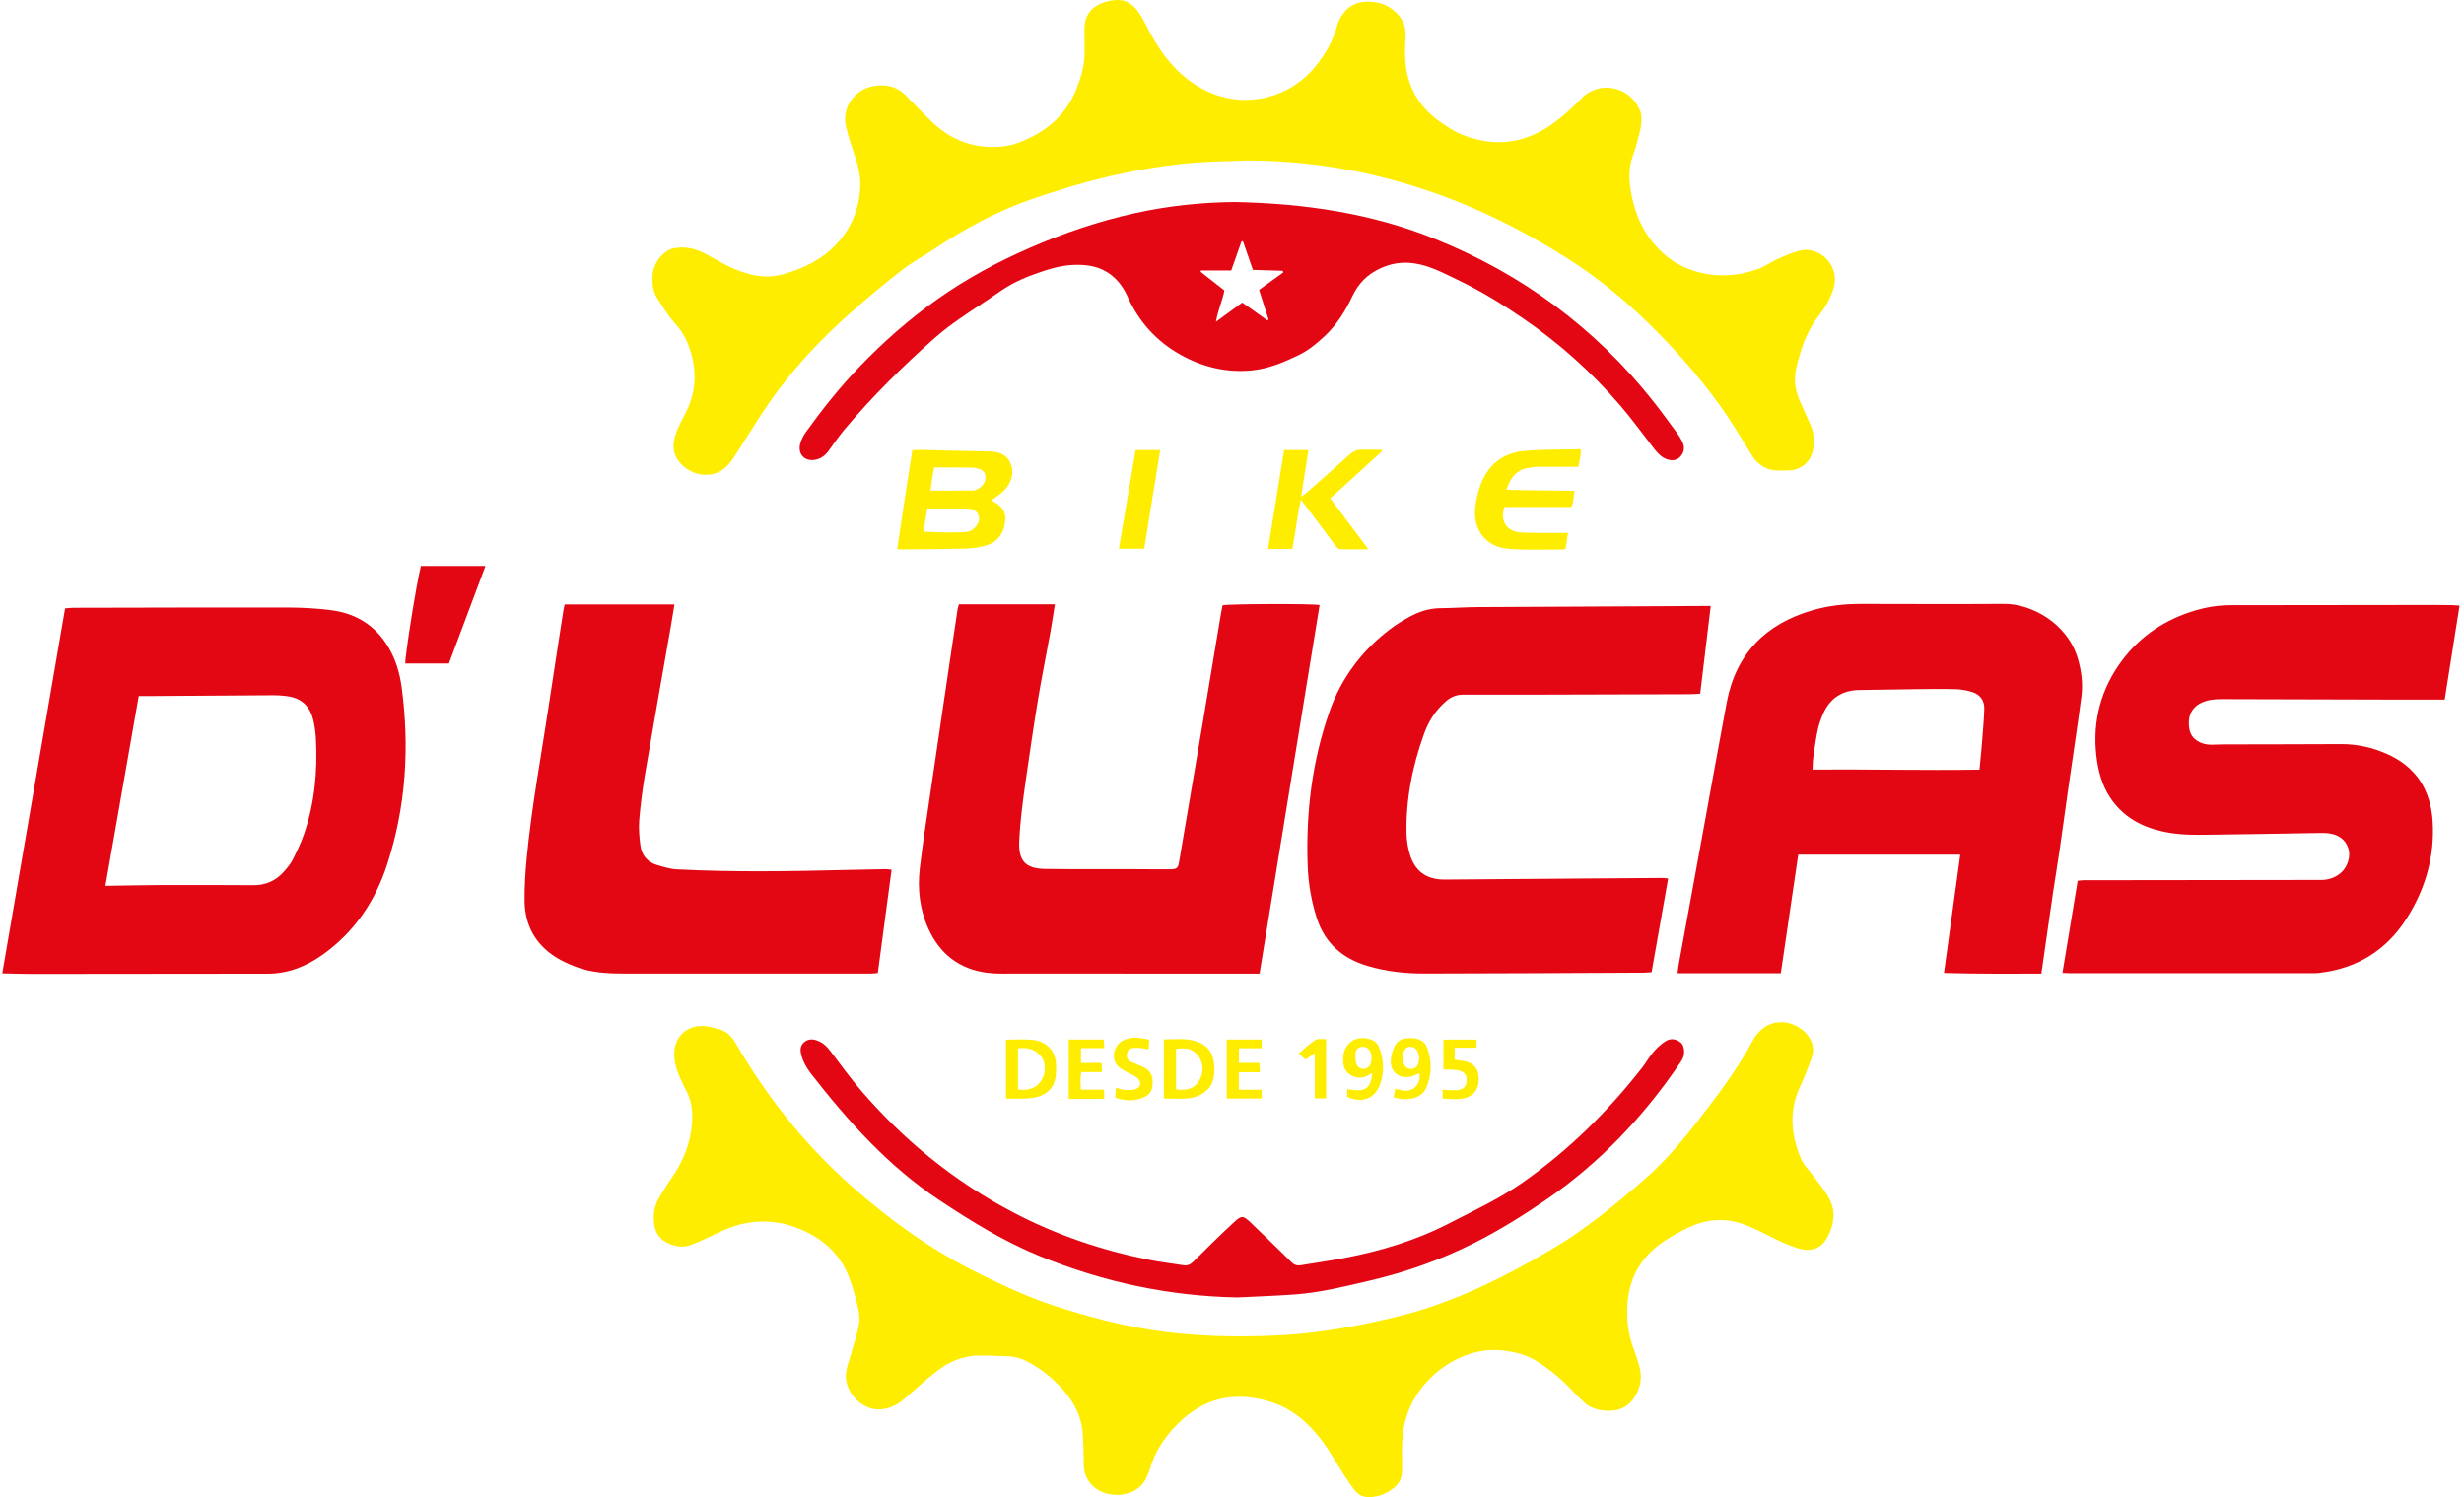
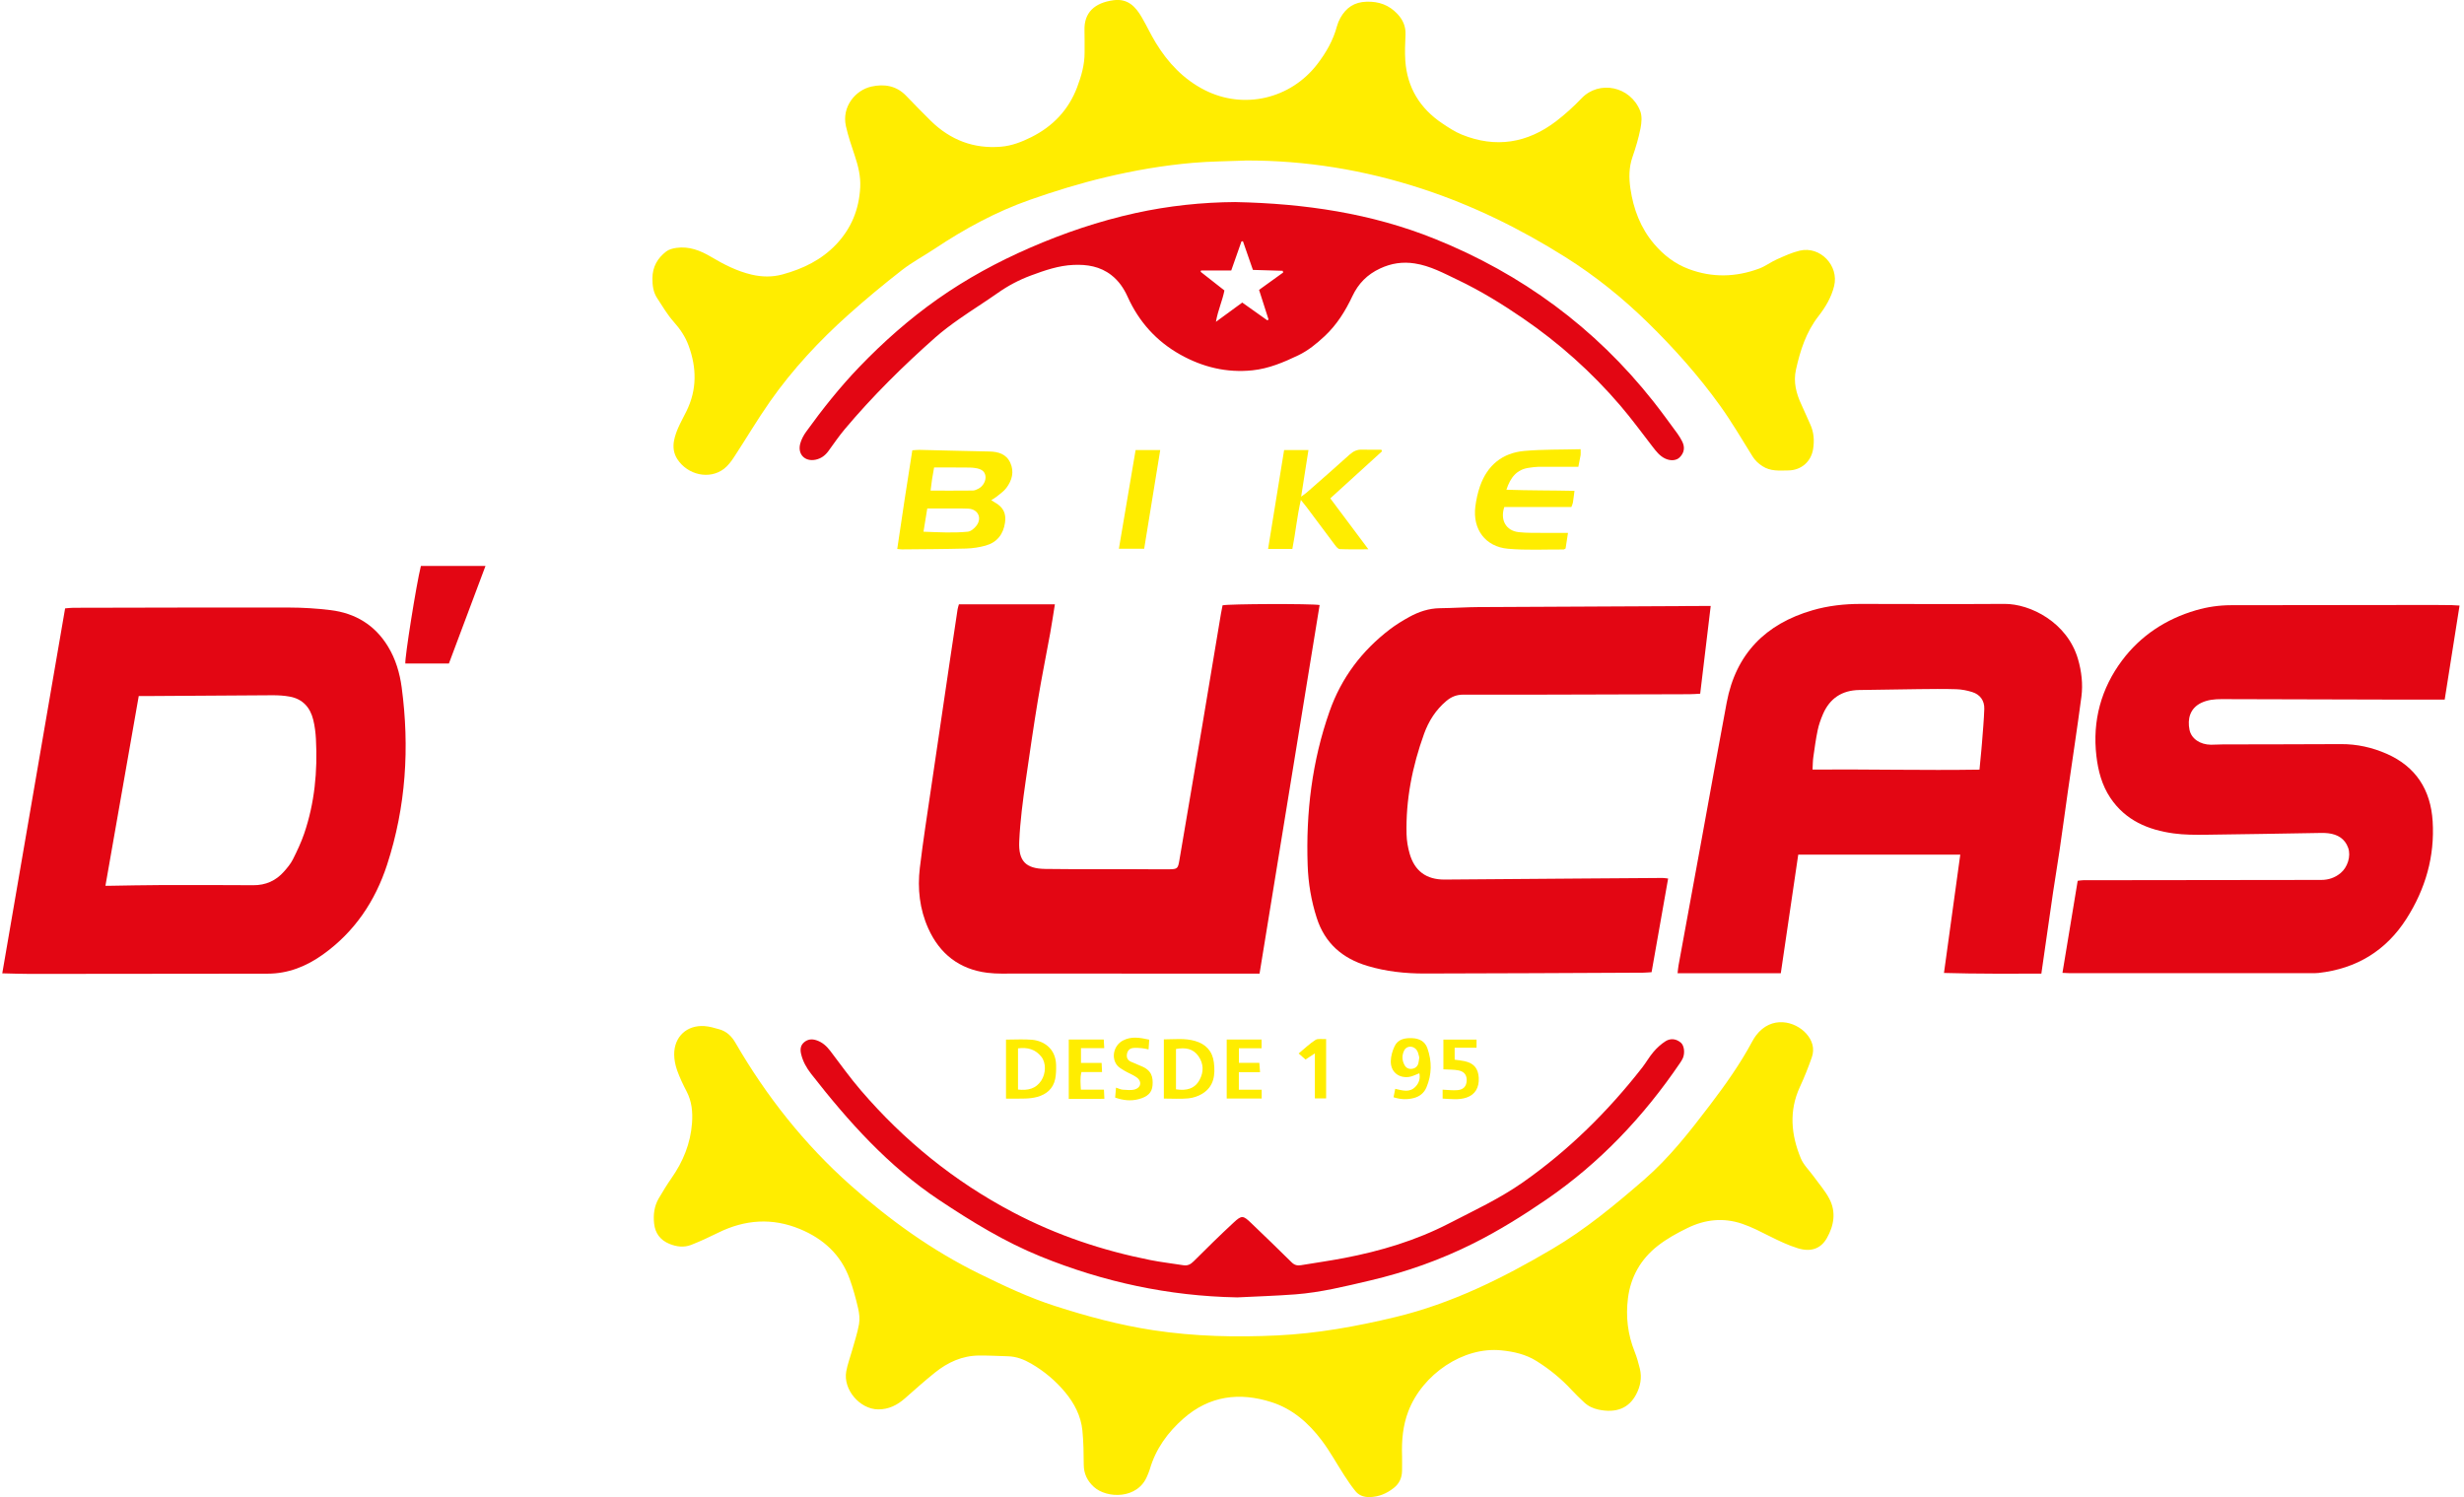
<svg xmlns="http://www.w3.org/2000/svg" width="367" height="223" viewBox="0 0 367 223" fill="none">
  <g clip-path="url(#clip0_194_142)">
    <path d="M185.442 23.92C182.861 24.025 180.269 24.031 177.697 24.253C173.288 24.633 168.935 25.383 164.622 26.414C160.811 27.326 157.085 28.468 153.391 29.767C148.34 31.543 143.687 34.075 139.243 37.034C137.616 38.12 135.866 39.043 134.33 40.241C131.624 42.349 128.976 44.546 126.416 46.83C122.051 50.729 118.062 55.002 114.694 59.803C112.808 62.493 111.137 65.335 109.335 68.083C108.918 68.72 108.434 69.368 107.842 69.827C105.682 71.494 102.419 70.758 100.882 68.39C100.337 67.546 100.206 66.582 100.398 65.612C100.526 64.967 100.751 64.327 101.013 63.725C101.384 62.882 101.838 62.075 102.247 61.246C103.824 58.036 103.78 54.782 102.559 51.471C102.063 50.127 101.302 49.008 100.348 47.939C99.401 46.876 98.669 45.615 97.882 44.414C97.293 43.52 97.17 42.51 97.176 41.447C97.185 39.747 97.94 38.453 99.223 37.463C99.631 37.148 100.22 36.996 100.748 36.923C102.632 36.66 104.302 37.308 105.891 38.249C107.801 39.382 109.764 40.395 111.951 40.907C113.49 41.266 115.021 41.295 116.546 40.88C119.587 40.051 122.36 38.713 124.559 36.388C126.804 34.014 127.959 31.175 128.125 27.898C128.206 26.265 127.836 24.755 127.329 23.237C126.839 21.765 126.329 20.29 125.993 18.78C125.355 15.903 127.402 13.42 129.801 12.892C131.688 12.477 133.481 12.752 134.922 14.223C136.161 15.491 137.386 16.779 138.654 18.017C141.561 20.856 145.045 22.2 149.107 21.852C150.699 21.718 152.201 21.134 153.621 20.421C156.82 18.821 159.155 16.373 160.429 13.008C161.056 11.355 161.552 9.644 161.543 7.842C161.537 6.732 161.561 5.622 161.529 4.512C161.453 1.898 162.992 0.415 165.865 0.032C167.99 -0.251 169.154 1.002 170.084 2.614C170.804 3.861 171.413 5.172 172.163 6.399C173.965 9.355 176.289 11.811 179.4 13.4C185.27 16.399 192.247 14.705 196.195 9.565C197.513 7.851 198.572 6.008 199.134 3.899C199.248 3.476 199.423 3.055 199.639 2.672C200.493 1.148 201.709 0.304 203.555 0.254C205.386 0.204 206.879 0.745 208.124 2.059C208.949 2.929 209.395 3.928 209.343 5.161C209.287 6.452 209.226 7.754 209.314 9.042C209.594 13.076 211.518 16.174 214.854 18.403C215.772 19.016 216.714 19.638 217.726 20.05C222.785 22.101 227.5 21.329 231.795 18.044C233.139 17.016 234.402 15.856 235.574 14.635C238.178 11.916 242.823 12.819 244.298 16.528C244.598 17.287 244.511 18.286 244.345 19.124C244.059 20.57 243.633 21.995 243.149 23.389C242.607 24.948 242.613 26.525 242.843 28.102C243.292 31.152 244.348 33.964 246.377 36.344C247.791 38.003 249.465 39.3 251.523 40.071C255.028 41.388 258.536 41.298 262.015 40.007C262.939 39.665 263.752 39.034 264.659 38.631C265.767 38.138 266.89 37.615 268.062 37.337C271.106 36.613 273.926 39.569 273.185 42.6C272.771 44.294 271.896 45.755 270.853 47.093C269.004 49.467 268.123 52.23 267.493 55.092C267.097 56.894 267.531 58.611 268.307 60.259C268.762 61.228 269.167 62.221 269.619 63.191C270.173 64.377 270.255 65.621 270.054 66.883C269.756 68.778 268.278 70.049 266.371 70.075C265.05 70.093 263.715 70.233 262.504 69.438C261.904 69.044 261.417 68.603 261.032 67.984C259.452 65.446 257.935 62.852 256.195 60.428C252.999 55.98 249.363 51.897 245.444 48.062C241.677 44.376 237.612 41.102 233.151 38.295C226.427 34.063 219.353 30.591 211.804 28.117C203.246 25.313 194.469 23.873 185.45 23.908L185.442 23.92Z" fill="#FFED00" />
    <path d="M208.83 216.794C208.83 217.571 208.844 218.347 208.827 219.124C208.803 220.141 208.416 220.994 207.611 221.63C206.541 222.477 205.351 222.988 203.954 223.003C203.117 223.012 202.403 222.749 201.89 222.121C201.286 221.382 200.75 220.582 200.228 219.779C199.102 218.044 198.111 216.212 196.872 214.568C194.93 211.989 192.533 209.869 189.404 208.867C184.616 207.334 180.135 207.892 176.248 211.32C173.906 213.385 172.125 215.847 171.247 218.897C171.157 219.215 171.008 219.516 170.886 219.825C169.466 223.383 164.827 223.225 162.925 221.484C161.949 220.591 161.424 219.524 161.418 218.166C161.409 216.469 161.386 214.764 161.217 213.076C161.001 210.917 160.021 209.045 158.654 207.392C157.228 205.672 155.531 204.252 153.595 203.125C152.525 202.503 151.402 202.065 150.148 202.027C148.711 201.983 147.273 201.907 145.836 201.916C143.328 201.928 141.162 202.924 139.249 204.463C137.724 205.686 136.263 206.992 134.796 208.286C133.647 209.299 132.367 209.951 130.804 209.939C128.064 209.918 125.553 206.98 126.043 204.282C126.232 203.233 126.62 202.223 126.906 201.189C127.27 199.874 127.711 198.575 127.947 197.237C128.084 196.463 127.982 195.604 127.801 194.83C127.457 193.358 127.058 191.889 126.541 190.47C125.235 186.878 122.62 184.518 119.167 183.084C115.041 181.369 110.965 181.65 106.973 183.621C105.652 184.272 104.314 184.9 102.944 185.435C101.873 185.852 100.768 185.718 99.701 185.28C98.339 184.719 97.584 183.697 97.427 182.257C97.284 180.946 97.441 179.661 98.121 178.501C98.719 177.482 99.334 176.468 100.01 175.502C101.742 173.028 102.847 170.341 103.072 167.298C103.194 165.639 103.048 164.064 102.261 162.563C101.731 161.55 101.235 160.507 100.853 159.432C100.588 158.679 100.418 157.849 100.415 157.055C100.413 154.429 102.293 152.671 104.906 152.843C105.667 152.893 106.425 153.115 107.166 153.331C108.242 153.646 108.971 154.347 109.545 155.34C114.158 163.302 119.815 170.449 126.69 176.556C132.534 181.749 138.855 186.293 145.911 189.754C149.562 191.545 153.236 193.28 157.105 194.527C161.917 196.078 166.78 197.392 171.801 198.151C177.936 199.08 184.083 199.217 190.253 198.922C196.201 198.636 202.036 197.585 207.829 196.189C216.224 194.17 223.814 190.397 231.197 186.045C236.166 183.116 240.566 179.462 244.887 175.715C248.643 172.458 251.701 168.536 254.702 164.59C257.008 161.558 259.21 158.454 261.015 155.083C261.172 154.791 261.35 154.505 261.548 154.242C263.843 151.211 267.377 152.098 269.048 153.979C269.934 154.978 270.313 156.19 269.864 157.484C269.345 158.98 268.753 160.46 268.088 161.897C266.432 165.478 266.773 169.038 268.22 172.54C268.631 173.533 269.488 174.339 270.135 175.236C270.931 176.343 271.853 177.382 272.477 178.58C273.5 180.543 273.159 182.558 272.109 184.412C271.214 185.993 269.745 186.539 267.791 185.94C266.356 185.502 264.98 184.839 263.63 184.167C262.277 183.492 260.953 182.789 259.507 182.298C256.67 181.331 253.952 181.647 251.343 182.92C249.791 183.676 248.243 184.529 246.893 185.59C244.394 187.555 242.881 190.178 242.476 193.382C242.131 196.116 242.441 198.762 243.467 201.329C243.794 202.15 244.038 203.008 244.248 203.87C244.575 205.222 244.333 206.516 243.683 207.734C242.589 209.778 240.709 210.523 238.093 209.974C237.28 209.802 236.551 209.457 235.944 208.887C235.3 208.28 234.655 207.667 234.055 207.015C232.515 205.348 230.774 203.937 228.853 202.734C227.243 201.726 225.482 201.335 223.616 201.145C217.965 200.564 211.862 204.693 209.751 210.251C208.949 212.36 208.757 214.562 208.827 216.797L208.83 216.794Z" fill="#FFED00" />
    <path d="M304.044 145.033C299.197 145.033 294.453 145.071 289.546 144.928C290.365 138.985 291.161 133.196 291.972 127.308H267.838C266.974 133.184 266.111 139.052 265.24 144.975H249.867C249.917 144.548 249.943 144.163 250.013 143.783C251.156 137.53 252.308 131.277 253.451 125.024C254.696 118.225 255.903 111.42 257.186 104.629C258.553 97.392 262.971 92.938 269.94 90.911C272.293 90.224 274.71 89.956 277.162 89.959C284.292 89.97 291.418 90.002 298.547 89.956C302.402 89.93 307.919 92.704 309.508 98.18C310.036 100.003 310.26 101.895 310.015 103.776C309.397 108.461 308.677 113.131 308.009 117.81C307.586 120.769 307.19 123.733 306.758 126.692C306.455 128.774 306.099 130.851 305.79 132.93C305.446 135.232 305.125 137.536 304.796 139.837C304.554 141.517 304.315 143.193 304.049 145.036L304.044 145.033ZM269.969 114.629C278.37 114.568 286.575 114.772 294.835 114.644C294.9 113.961 294.952 113.414 295.004 112.868C295.077 112.097 295.159 111.326 295.214 110.555C295.34 108.902 295.497 107.249 295.55 105.596C295.588 104.369 294.932 103.458 293.762 103.09C292.998 102.847 292.185 102.69 291.386 102.663C289.508 102.605 287.624 102.631 285.744 102.652C282.793 102.684 279.845 102.728 276.894 102.783C274.352 102.83 272.541 104.024 271.529 106.358C271.194 107.132 270.905 107.947 270.733 108.771C270.453 110.105 270.272 111.46 270.08 112.813C270.004 113.353 270.01 113.902 269.969 114.629Z" fill="#E30613" />
    <path d="M366.338 90.198C365.597 94.895 364.871 99.483 364.125 104.211C363.693 104.211 363.3 104.211 362.906 104.211C360.541 104.211 358.179 104.211 355.815 104.206C347.51 104.185 339.206 104.168 330.902 104.141C329.858 104.138 328.834 104.232 327.878 104.688C326.181 105.499 325.79 107.085 326.114 108.703C326.382 110.041 327.697 110.92 329.307 110.932C329.896 110.935 330.488 110.885 331.077 110.885C336.949 110.871 342.819 110.871 348.691 110.841C351.059 110.83 353.313 111.335 355.468 112.275C359.833 114.185 362.037 117.658 362.329 122.317C362.661 127.571 361.25 132.428 358.436 136.844C355.386 141.628 350.971 144.297 345.338 144.928C345.008 144.966 344.673 144.96 344.344 144.96C332.304 144.96 320.268 144.963 308.228 144.96C307.936 144.96 307.648 144.934 307.193 144.914C307.954 140.311 308.706 135.775 309.461 131.201C309.788 131.166 310.036 131.119 310.281 131.116C322.099 131.096 333.914 131.076 345.732 131.073C346.822 131.073 347.761 130.746 348.592 130.074C349.659 129.209 350.19 127.533 349.747 126.289C349.257 124.919 348.169 124.288 346.796 124.122C346.178 124.046 345.542 124.075 344.915 124.086C339.451 124.171 333.987 124.282 328.522 124.341C326.936 124.358 325.335 124.358 323.769 124.145C319.953 123.625 316.582 122.211 314.328 118.85C313.062 116.957 312.506 114.825 312.246 112.6C311.631 107.348 312.966 102.526 316.075 98.373C318.827 94.693 322.603 92.205 327.076 90.902C328.791 90.403 330.537 90.151 332.319 90.149C342.399 90.131 352.479 90.122 362.562 90.114C363.448 90.114 364.335 90.122 365.221 90.14C365.58 90.146 365.938 90.181 366.338 90.204V90.198Z" fill="#E30613" />
    <path d="M0.338 144.984C3.464 126.835 6.572 108.777 9.698 90.625C10.138 90.59 10.529 90.534 10.922 90.534C21.632 90.514 32.342 90.479 43.049 90.499C45.114 90.502 47.187 90.63 49.237 90.882C52.919 91.334 55.847 93.096 57.8 96.32C58.929 98.18 59.538 100.234 59.827 102.377C61.023 111.341 60.466 120.17 57.658 128.795C55.882 134.25 52.797 138.827 48.088 142.189C45.636 143.938 42.935 145.036 39.853 145.036C28.073 145.036 16.293 145.063 4.51 145.071C3.149 145.071 1.79 145.016 0.338 144.984ZM15.71 131.94C16.133 131.94 16.349 131.94 16.565 131.94C18.926 131.905 21.288 131.847 23.65 131.841C28.339 131.829 33.028 131.823 37.716 131.858C39.582 131.873 41.099 131.19 42.309 129.814C42.793 129.262 43.285 128.684 43.612 128.035C44.242 126.785 44.848 125.509 45.3 124.189C46.866 119.615 47.312 114.886 47.056 110.082C47.006 109.127 46.886 108.16 46.659 107.231C46.213 105.397 45.099 104.13 43.186 103.771C42.323 103.607 41.428 103.56 40.55 103.563C34.275 103.589 28 103.639 21.723 103.683C21.399 103.683 21.073 103.683 20.664 103.683C19.011 113.108 17.372 122.451 15.704 131.94H15.71Z" fill="#E30613" />
    <path d="M142.827 90.017H157.12C156.881 91.501 156.674 92.914 156.42 94.319C155.82 97.628 155.146 100.923 154.598 104.238C153.936 108.245 153.353 112.267 152.775 116.288C152.344 119.288 151.947 122.287 151.81 125.325C151.676 128.248 152.764 129.396 155.677 129.434C160.182 129.493 164.687 129.463 169.192 129.472C170.854 129.475 172.516 129.504 174.175 129.487C175.365 129.475 175.458 129.355 175.656 128.178C176.793 121.475 177.942 114.772 179.074 108.07C180.007 102.535 180.922 96.995 181.846 91.457C181.919 91.022 182.013 90.587 182.094 90.169C182.92 89.947 195.283 89.903 196.551 90.122C193.574 108.382 190.6 126.642 187.602 145.033C187.15 145.033 186.757 145.033 186.363 145.033C174.732 145.03 163.1 145.027 151.469 145.016C149.994 145.016 148.501 145.086 147.046 144.902C142.897 144.379 139.966 142.089 138.263 138.301C136.975 135.439 136.636 132.375 137.004 129.285C137.485 125.252 138.12 121.236 138.707 117.214C139.643 110.815 140.59 104.419 141.538 98.02C141.894 95.607 142.258 93.195 142.625 90.782C142.663 90.534 142.751 90.292 142.827 90.011V90.017Z" fill="#E30613" />
    <path d="M254.801 90.265C254.27 94.687 253.757 98.963 253.235 103.332C252.643 103.362 252.136 103.408 251.631 103.408C247.497 103.426 243.362 103.437 239.227 103.446C232.136 103.464 225.047 103.496 217.956 103.473C216.956 103.47 216.175 103.788 215.44 104.401C213.865 105.719 212.798 107.398 212.11 109.299C210.363 114.139 209.366 119.121 209.5 124.288C209.523 125.237 209.69 126.207 209.949 127.124C210.69 129.744 212.445 131.035 215.171 131.017C221.855 130.976 228.538 130.918 235.224 130.865C239.358 130.833 243.496 130.804 247.631 130.778C247.881 130.778 248.132 130.83 248.459 130.865C247.636 135.527 246.823 140.13 245.995 144.814C245.549 144.841 245.152 144.884 244.756 144.887C233.9 144.937 223.041 144.998 212.186 145.013C209.302 145.016 206.438 144.712 203.657 143.874C199.945 142.755 197.332 140.509 196.119 136.721C195.297 134.163 194.86 131.543 194.769 128.876C194.498 121.049 195.417 113.379 198.032 105.958C199.793 100.961 202.846 96.919 207.036 93.726C207.943 93.037 208.929 92.435 209.929 91.886C211.331 91.118 212.824 90.619 214.463 90.598C216.454 90.575 218.449 90.438 220.44 90.426C231.483 90.359 242.522 90.315 253.564 90.265C253.923 90.265 254.285 90.265 254.807 90.265H254.801Z" fill="#E30613" />
-     <path d="M132.799 129.548C132.111 134.694 131.434 139.776 130.746 144.934C130.361 144.966 130.043 145.019 129.726 145.019C117.462 145.019 105.2 145.022 92.936 145.016C90.455 145.016 87.979 144.884 85.632 143.964C84.676 143.588 83.716 143.164 82.847 142.618C79.8 140.705 78.2 137.889 78.141 134.309C78.106 132.098 78.255 129.872 78.468 127.667C79.209 119.971 80.658 112.375 81.795 104.734C82.477 100.163 83.195 95.599 83.9 91.034C83.95 90.709 84.031 90.391 84.104 90.04H100.459C100.287 91.092 100.13 92.091 99.955 93.087C98.669 100.441 97.354 107.789 96.103 115.149C95.712 117.442 95.412 119.758 95.216 122.077C95.109 123.353 95.216 124.665 95.383 125.938C95.569 127.363 96.4 128.403 97.806 128.83C98.788 129.128 99.8 129.443 100.815 129.496C109.268 129.939 117.724 129.788 126.18 129.583C128.064 129.536 129.947 129.501 131.831 129.469C132.117 129.463 132.405 129.516 132.796 129.551L132.799 129.548Z" fill="#E30613" />
    <path d="M184.007 30.1C194.323 30.313 204.252 31.768 213.722 35.585C226.663 40.801 237.565 48.804 246.246 59.777C247.482 61.342 248.648 62.963 249.832 64.57C250.095 64.926 250.319 65.311 250.526 65.703C251.001 66.608 250.873 67.438 250.176 68.13C249.692 68.615 248.817 68.691 248.007 68.302C247.214 67.922 246.695 67.251 246.17 66.573C244.566 64.496 243.015 62.373 241.312 60.384C237.058 55.422 232.229 51.105 226.823 47.405C223.706 45.27 220.502 43.304 217.102 41.683C215.052 40.705 213.031 39.598 210.719 39.242C208.902 38.961 207.232 39.212 205.558 39.992C203.651 40.88 202.318 42.232 201.429 44.119C200.385 46.339 199.102 48.392 197.28 50.089C196.081 51.205 194.83 52.23 193.352 52.937C191.183 53.973 188.981 54.908 186.549 55.162C182.706 55.562 179.137 54.689 175.805 52.826C172.247 50.837 169.638 47.934 167.958 44.213C167.384 42.942 166.634 41.835 165.523 40.974C163.85 39.674 161.911 39.37 159.875 39.461C157.668 39.557 155.609 40.273 153.563 41.032C151.787 41.689 150.136 42.562 148.585 43.658C146.713 44.978 144.765 46.184 142.891 47.501C141.654 48.369 140.43 49.277 139.298 50.276C134.507 54.517 129.962 59.009 125.836 63.912C124.958 64.958 124.185 66.094 123.381 67.198C122.902 67.852 122.296 68.299 121.5 68.472C119.902 68.816 118.762 67.674 119.191 66.079C119.36 65.454 119.689 64.838 120.071 64.31C122.515 60.919 125.113 57.653 128.017 54.633C131.589 50.921 135.438 47.519 139.645 44.554C143.943 41.526 148.547 39.026 153.367 36.926C158.455 34.709 163.689 32.936 169.113 31.741C174.07 30.649 179.091 30.129 184.001 30.097L184.007 30.1ZM187.532 43.179C188.768 42.288 189.946 41.438 191.124 40.591C191.101 40.506 191.075 40.422 191.052 40.337C189.567 40.293 188.083 40.246 186.614 40.203C186.098 38.719 185.614 37.326 185.129 35.933C185.057 35.944 184.981 35.953 184.908 35.965C184.412 37.378 183.914 38.792 183.386 40.293H178.884L178.828 40.486C180.003 41.409 181.181 42.332 182.371 43.266C182.071 44.803 181.406 46.199 181.106 47.937C182.543 46.885 183.782 45.98 185.027 45.068C186.322 45.986 187.544 46.85 188.763 47.717L188.943 47.592C188.489 46.169 188.034 44.744 187.532 43.179Z" fill="#E30613" />
    <path d="M184.199 193.253C174.064 193.058 164.354 190.963 154.983 187.155C149.615 184.973 144.722 181.965 139.914 178.773C132.324 173.732 126.355 167.061 120.809 159.949C120.121 159.064 119.581 158.112 119.322 157.005C119.164 156.339 119.214 155.74 119.742 155.276C120.284 154.8 120.905 154.724 121.605 154.955C122.491 155.247 123.121 155.825 123.672 156.55C125.171 158.521 126.611 160.545 128.224 162.42C134.648 169.897 142.15 175.992 150.918 180.598C157.394 184.001 164.197 186.276 171.323 187.692C172.95 188.017 174.603 188.198 176.242 188.463C176.887 188.569 177.33 188.344 177.796 187.876C179.753 185.914 181.733 183.974 183.765 182.091C184.946 180.995 185.165 181.042 186.334 182.164C188.36 184.106 190.387 186.051 192.378 188.028C192.804 188.449 193.23 188.551 193.772 188.46C195.918 188.104 198.073 187.8 200.21 187.392C205.634 186.352 210.879 184.789 215.816 182.242C219.554 180.312 223.374 178.542 226.841 176.109C233.643 171.337 239.487 165.566 244.592 159.029C245.184 158.273 245.651 157.417 246.275 156.69C246.794 156.085 247.406 155.519 248.077 155.095C248.82 154.628 249.651 154.724 250.348 155.308C250.853 155.732 250.987 156.83 250.66 157.601C250.547 157.87 250.38 158.121 250.214 158.366C244.797 166.334 238.283 173.226 230.316 178.688C226.844 181.068 223.269 183.297 219.502 185.189C214.565 187.669 209.398 189.491 204.018 190.753C200.353 191.612 196.697 192.52 192.932 192.806C190.028 193.025 187.112 193.113 184.199 193.259V193.253Z" fill="#E30613" />
    <path d="M135.881 67.076C136.298 67.049 136.622 67.005 136.942 67.011C140.412 67.09 143.879 67.189 147.349 67.254C148.693 67.28 149.874 67.625 150.475 68.927C151.093 70.268 150.734 71.556 149.895 72.677C149.507 73.194 148.929 73.571 148.422 73.995C148.203 74.176 147.947 74.307 147.643 74.506C147.874 74.652 148.02 74.754 148.174 74.839C149.416 75.534 149.895 76.457 149.693 77.847C149.443 79.582 148.501 80.797 146.804 81.27C145.853 81.533 144.844 81.685 143.859 81.711C140.686 81.796 137.511 81.801 134.338 81.834C134.161 81.834 133.98 81.804 133.639 81.772C134.353 76.842 135.111 71.979 135.884 67.073L135.881 67.076ZM137.552 79.199C139.841 79.284 142.004 79.412 144.156 79.199C144.623 79.152 145.148 78.694 145.454 78.282C146.299 77.14 145.664 75.855 144.249 75.767C143.48 75.721 142.704 75.741 141.931 75.741C140.686 75.738 139.441 75.741 138.112 75.741C137.925 76.886 137.756 77.932 137.549 79.205L137.552 79.199ZM139.129 69.628C139.013 70.303 138.908 70.84 138.826 71.383C138.741 71.947 138.677 72.514 138.604 73.08C140.788 73.08 142.844 73.092 144.9 73.069C145.18 73.066 145.471 72.928 145.731 72.794C146.451 72.42 146.891 71.582 146.775 70.875C146.661 70.204 146.2 69.85 145.226 69.713C144.973 69.678 144.713 69.651 144.456 69.649C143.241 69.637 142.025 69.634 140.809 69.628C140.263 69.628 139.721 69.628 139.132 69.628H139.129Z" fill="#FFED00" />
    <path d="M235.428 66.912C235.428 67.37 235.457 67.595 235.422 67.806C235.332 68.346 235.215 68.883 235.087 69.532C233.066 69.532 231.083 69.523 229.098 69.537C228.657 69.54 228.217 69.619 227.78 69.675C225.925 69.908 224.975 71.109 224.371 72.949C227.794 73.072 231.121 73.039 234.512 73.115C234.422 73.799 234.361 74.348 234.273 74.888C234.244 75.066 234.154 75.233 234.049 75.519H224.059C223.409 77.476 224.319 79.059 226.211 79.269C227.453 79.406 228.719 79.363 229.972 79.377C231.112 79.392 232.253 79.38 233.544 79.38C233.416 80.204 233.296 80.981 233.186 81.702C233.031 81.784 232.967 81.848 232.903 81.848C230.139 81.831 227.357 81.985 224.61 81.74C221.222 81.436 219.315 78.825 219.746 75.449C219.878 74.43 220.099 73.399 220.438 72.429C221.531 69.301 223.779 67.458 227.056 67.169C229.803 66.927 232.573 66.988 235.431 66.912H235.428Z" fill="#FFED00" />
    <path d="M62.69 84.307H72.31C70.473 89.211 68.688 93.966 66.863 98.835H60.372C60.273 97.991 62.008 87.029 62.69 84.307Z" fill="#E30613" />
    <path d="M192.486 81.763H188.874C189.678 76.804 190.466 71.938 191.262 67.043H194.886C194.527 69.336 194.18 71.55 193.798 73.983C194.166 73.711 194.417 73.55 194.635 73.358C196.773 71.48 198.916 69.613 201.027 67.706C201.584 67.201 202.161 66.944 202.91 66.976C203.855 67.014 204.803 66.985 205.748 66.985C205.78 67.064 205.812 67.142 205.844 67.224C203.295 69.543 200.747 71.859 198.14 74.234C200.006 76.728 201.832 79.167 203.814 81.819C202.225 81.819 200.881 81.851 199.543 81.79C199.295 81.778 199.018 81.427 198.828 81.176C197.402 79.29 195.997 77.388 194.58 75.496C194.364 75.206 194.128 74.935 193.755 74.468C193.174 76.988 192.97 79.362 192.489 81.766L192.486 81.763Z" fill="#FFED00" />
    <path d="M170.419 81.74H166.652C167.489 76.798 168.311 71.936 169.142 67.038H172.81C172.011 71.944 171.227 76.775 170.419 81.74Z" fill="#FFED00" />
    <path d="M149.836 154.858C151.207 154.858 152.461 154.774 153.7 154.879C155.4 155.022 157.249 156.146 157.301 158.641C157.316 159.336 157.304 160.048 157.164 160.726C156.864 162.166 155.872 163.007 154.502 163.39C153.939 163.544 153.341 163.612 152.758 163.635C151.81 163.673 150.857 163.647 149.839 163.647V154.861L149.836 154.858ZM151.627 162.297C153.102 162.464 154.292 162.186 155.094 160.957C155.802 159.867 155.817 158.305 155.1 157.405C154.222 156.301 153.047 155.968 151.627 156.161V162.297Z" fill="#FFED00" />
    <path d="M173.35 163.644V154.82C174.936 154.817 176.478 154.619 177.992 155.057C179.592 155.518 180.59 156.558 180.8 158.258C181.03 160.115 180.826 161.85 179.062 162.925C178.452 163.296 177.7 163.544 176.992 163.611C175.828 163.722 174.644 163.641 173.35 163.641V163.644ZM175.16 162.262C176.738 162.507 177.968 162.18 178.689 160.819C179.304 159.66 179.275 158.454 178.528 157.358C177.72 156.17 176.531 156.003 175.157 156.254V162.262H175.16Z" fill="#FFED00" />
-     <path d="M200.63 163.366C200.648 163.016 200.665 162.627 200.686 162.227C203.348 162.727 204.141 162.227 204.398 159.858C204.237 159.934 204.123 159.969 204.027 160.034C203.068 160.673 202.062 160.682 201.111 160.101C200.146 159.508 199.995 158.462 200.065 157.458C200.207 155.308 202.015 154.149 204.074 154.809C204.701 155.01 205.179 155.381 205.418 156.021C206.1 157.846 206.237 159.698 205.552 161.538C204.75 163.693 202.861 164.391 200.63 163.366ZM204.287 157.566C204.258 157.355 204.249 157.131 204.193 156.92C204.016 156.275 203.526 155.901 202.916 155.921C202.339 155.942 201.972 156.269 201.89 157.002C201.84 157.464 201.881 157.96 202.004 158.407C202.161 158.973 202.66 159.257 203.176 159.216C203.686 159.175 204.08 158.81 204.214 158.229C204.263 158.016 204.263 157.794 204.287 157.563V157.566Z" fill="#FFED00" />
    <path d="M207.561 163.451C207.657 162.963 207.727 162.61 207.809 162.189C208.891 162.429 209.964 162.8 210.841 161.859C211.369 161.296 211.565 160.63 211.404 159.873C210.838 160.078 210.349 160.361 209.83 160.422C208.278 160.609 207.121 159.625 207.15 158.065C207.165 157.321 207.392 156.529 207.716 155.849C208.226 154.768 209.27 154.596 210.354 154.642C211.401 154.689 212.238 155.115 212.6 156.135C213.291 158.083 213.273 160.045 212.466 161.964C212.116 162.797 211.465 163.328 210.596 163.556C209.62 163.813 208.649 163.793 207.561 163.445V163.451ZM211.395 157.513C211.314 157.248 211.264 156.827 211.066 156.497C210.611 155.74 209.547 155.708 209.168 156.433C208.789 157.157 208.8 157.925 209.197 158.652C209.427 159.076 209.815 159.274 210.302 159.21C210.783 159.146 211.116 158.877 211.253 158.41C211.323 158.168 211.334 157.905 211.395 157.513Z" fill="#FFED00" />
    <path d="M159.185 163.699V154.841H164.398C164.419 155.188 164.439 155.574 164.471 156.123H161.007V158.331H164.08C164.104 158.813 164.121 159.196 164.144 159.692H161.077C160.85 160.583 160.952 161.377 160.992 162.312H164.427C164.451 162.805 164.468 163.159 164.491 163.673C163.567 163.682 162.701 163.693 161.832 163.696C160.989 163.699 160.147 163.696 159.185 163.696V163.699Z" fill="#FFED00" />
    <path d="M182.709 154.847H187.906V156.149H184.529V158.316H187.573C187.608 158.801 187.637 159.181 187.678 159.712H184.52V162.326H187.923V163.635H182.712V154.847H182.709Z" fill="#FFED00" />
    <path d="M171.172 154.87C171.137 155.37 171.108 155.793 171.073 156.316C170.679 156.243 170.373 156.158 170.061 156.132C169.623 156.097 169.177 156.053 168.746 156.109C168.215 156.176 167.909 156.541 167.842 157.081C167.781 157.581 167.982 157.946 168.443 158.15C168.947 158.375 169.454 158.597 169.967 158.801C171.548 159.423 171.761 160.463 171.665 161.675C171.58 162.771 170.915 163.387 169.556 163.737C168.408 164.032 167.305 163.907 166.095 163.495C166.136 163.03 166.177 162.572 166.224 162.011C166.626 162.14 166.923 162.3 167.23 162.318C167.842 162.353 168.501 162.443 169.064 162.265C169.988 161.973 170.096 161.044 169.3 160.481C168.734 160.081 168.058 159.838 167.46 159.479C167.055 159.237 166.606 158.988 166.337 158.62C165.48 157.446 165.938 155.7 167.232 155.005C168.495 154.327 169.784 154.561 171.172 154.867V154.87Z" fill="#FFED00" />
    <path d="M214.868 162.315C215.658 162.344 216.39 162.449 217.11 162.382C217.979 162.303 218.399 161.807 218.452 161.036C218.507 160.197 218.14 159.625 217.25 159.447C216.542 159.304 215.801 159.336 214.985 159.286V154.85H219.924V156.065H216.664V157.846C217.166 157.919 217.67 157.966 218.16 158.074C219.528 158.378 220.175 159.158 220.251 160.539C220.33 162.017 219.706 163.054 218.434 163.489C217.288 163.88 216.116 163.705 214.871 163.644V162.315H214.868Z" fill="#FFED00" />
    <path d="M195.84 156.909C195.239 157.303 194.88 157.54 194.452 157.823C194.143 157.551 193.851 157.294 193.425 156.923C194.3 156.199 195.058 155.46 195.936 154.902C196.309 154.666 196.927 154.812 197.519 154.777V163.612H195.843V156.909H195.84Z" fill="#FFED00" />
  </g>
  <defs>
    <clipPath id="clip0_194_142">
      <rect width="366" height="223" fill="white" transform="translate(0.338)" />
    </clipPath>
  </defs>
</svg>